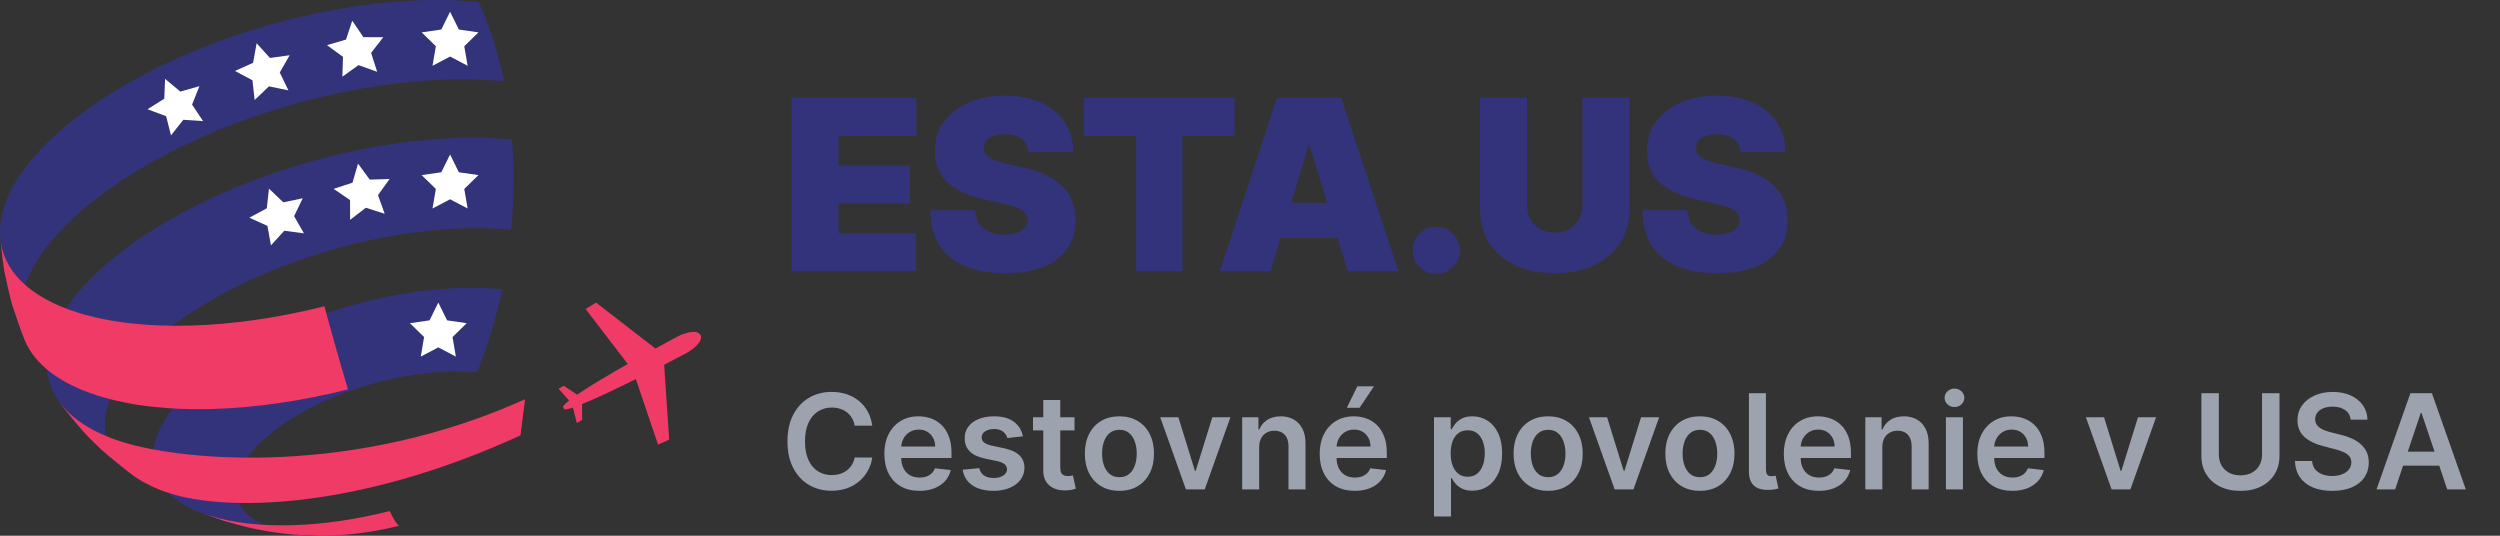
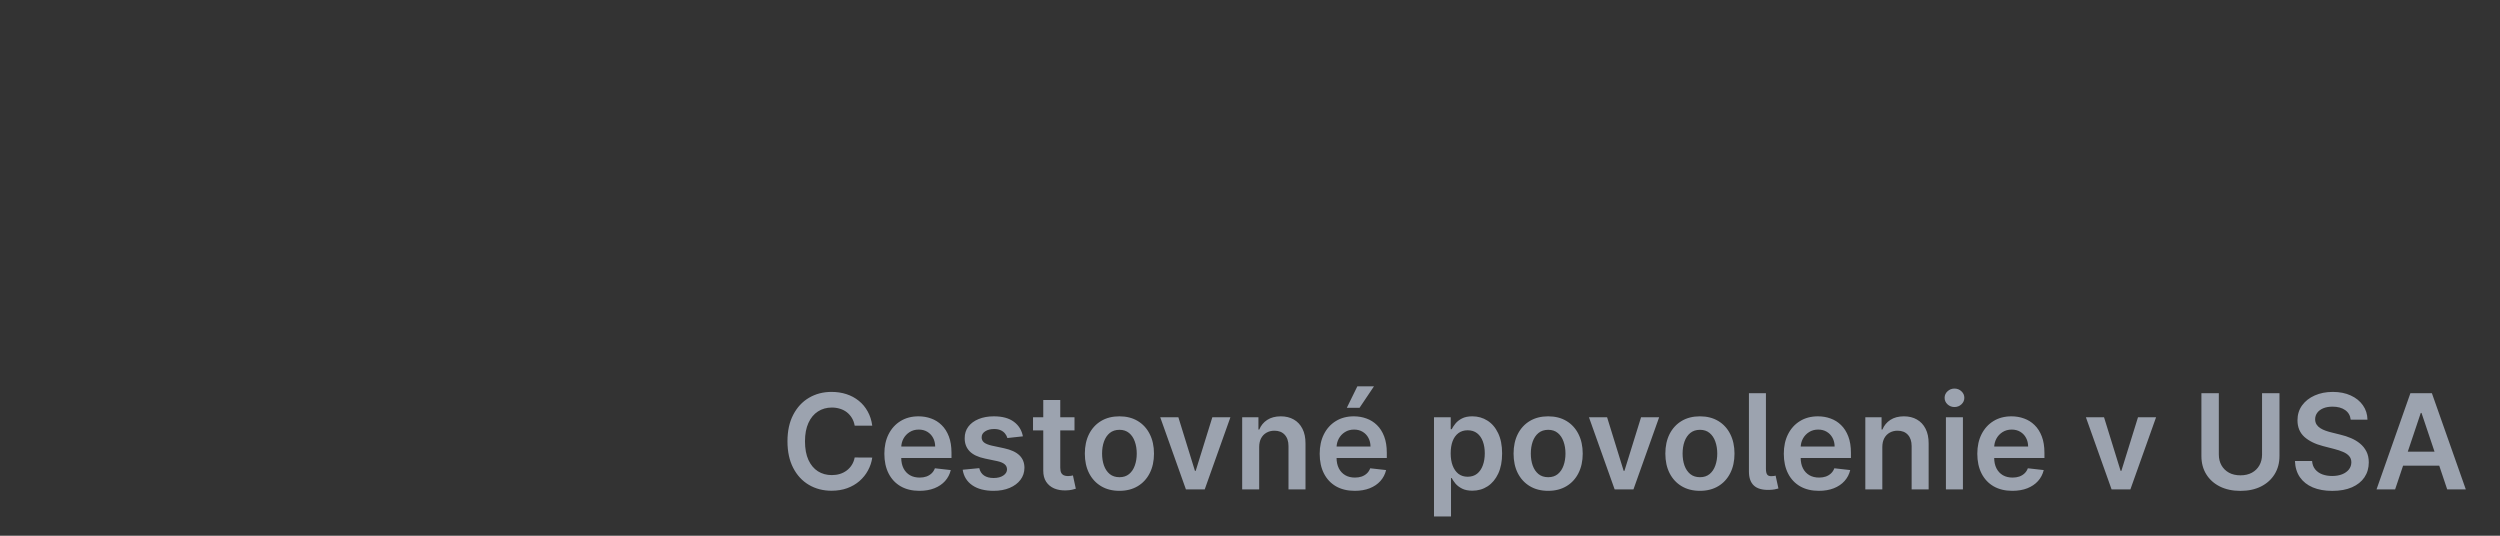
<svg xmlns="http://www.w3.org/2000/svg" width="378" height="81" viewBox="0 0 378 81" fill="none">
  <rect x="0" y="0" width="378" height="81" fill="#333333" stroke="none" />
-   <path d="M119.688 41V14.818H138.557V20.546H126.795V25.046H137.585V30.773H126.795V35.273H138.506V41H119.688ZM155.476 23C155.407 22.148 155.088 21.483 154.517 21.006C153.954 20.528 153.098 20.29 151.947 20.29C151.214 20.29 150.613 20.379 150.145 20.558C149.684 20.729 149.344 20.963 149.122 21.261C148.9 21.56 148.785 21.901 148.777 22.284C148.76 22.599 148.815 22.885 148.943 23.141C149.079 23.388 149.292 23.614 149.582 23.818C149.872 24.014 150.243 24.193 150.694 24.355C151.146 24.517 151.683 24.662 152.305 24.79L154.453 25.25C155.902 25.557 157.142 25.962 158.173 26.465C159.204 26.967 160.048 27.56 160.704 28.241C161.361 28.915 161.842 29.673 162.149 30.517C162.464 31.361 162.626 32.281 162.635 33.278C162.626 35 162.196 36.457 161.344 37.651C160.491 38.844 159.273 39.751 157.687 40.374C156.111 40.996 154.214 41.307 151.998 41.307C149.723 41.307 147.737 40.97 146.041 40.297C144.354 39.624 143.041 38.588 142.104 37.19C141.175 35.784 140.706 33.986 140.697 31.796H147.447C147.49 32.597 147.69 33.27 148.048 33.815C148.406 34.361 148.909 34.774 149.557 35.055C150.213 35.337 150.993 35.477 151.896 35.477C152.655 35.477 153.29 35.383 153.801 35.196C154.312 35.008 154.7 34.749 154.964 34.416C155.229 34.084 155.365 33.705 155.373 33.278C155.365 32.878 155.233 32.528 154.977 32.23C154.73 31.923 154.321 31.651 153.75 31.412C153.179 31.165 152.407 30.935 151.436 30.722L148.828 30.159C146.51 29.656 144.682 28.817 143.344 27.641C142.014 26.456 141.354 24.841 141.362 22.796C141.354 21.134 141.797 19.68 142.692 18.436C143.595 17.183 144.844 16.207 146.437 15.508C148.04 14.81 149.876 14.46 151.947 14.46C154.061 14.46 155.889 14.814 157.432 15.521C158.974 16.229 160.163 17.226 160.998 18.513C161.842 19.791 162.268 21.287 162.277 23H155.476ZM163.903 20.546V14.818H186.658V20.546H178.783V41H171.778V20.546H163.903ZM192.11 41H184.439L193.081 14.818H202.797L211.439 41H203.769L198.042 22.028H197.837L192.11 41ZM190.678 30.671H205.099V35.989H190.678V30.671ZM217.179 41.409C216.19 41.409 215.342 41.064 214.635 40.374C213.936 39.675 213.591 38.827 213.599 37.83C213.591 36.858 213.936 36.027 214.635 35.337C215.342 34.646 216.19 34.301 217.179 34.301C218.116 34.301 218.943 34.646 219.659 35.337C220.383 36.027 220.75 36.858 220.758 37.83C220.75 38.494 220.575 39.099 220.234 39.645C219.902 40.182 219.467 40.612 218.93 40.936C218.393 41.251 217.809 41.409 217.179 41.409ZM239.265 14.818H246.373V31.591C246.373 33.585 245.896 35.311 244.942 36.769C243.996 38.217 242.675 39.338 240.978 40.131C239.282 40.915 237.314 41.307 235.072 41.307C232.814 41.307 230.836 40.915 229.14 40.131C227.444 39.338 226.123 38.217 225.177 36.769C224.24 35.311 223.771 33.585 223.771 31.591V14.818H230.879V30.977C230.879 31.787 231.058 32.511 231.416 33.151C231.774 33.781 232.268 34.276 232.899 34.633C233.538 34.992 234.263 35.17 235.072 35.17C235.89 35.17 236.615 34.992 237.246 34.633C237.876 34.276 238.371 33.781 238.728 33.151C239.086 32.511 239.265 31.787 239.265 30.977V14.818ZM263.145 23C263.077 22.148 262.757 21.483 262.186 21.006C261.624 20.528 260.767 20.29 259.617 20.29C258.884 20.29 258.283 20.379 257.814 20.558C257.354 20.729 257.013 20.963 256.791 21.261C256.57 21.56 256.455 21.901 256.446 22.284C256.429 22.599 256.485 22.885 256.613 23.141C256.749 23.388 256.962 23.614 257.252 23.818C257.541 24.014 257.912 24.193 258.364 24.355C258.816 24.517 259.353 24.662 259.975 24.79L262.122 25.25C263.571 25.557 264.811 25.962 265.843 26.465C266.874 26.967 267.718 27.56 268.374 28.241C269.03 28.915 269.512 29.673 269.818 30.517C270.134 31.361 270.296 32.281 270.304 33.278C270.296 35 269.865 36.457 269.013 37.651C268.161 38.844 266.942 39.751 265.357 40.374C263.78 40.996 261.884 41.307 259.668 41.307C257.392 41.307 255.407 40.97 253.711 40.297C252.023 39.624 250.711 38.588 249.773 37.19C248.844 35.784 248.375 33.986 248.367 31.796H255.117C255.159 32.597 255.36 33.27 255.718 33.815C256.076 34.361 256.578 34.774 257.226 35.055C257.882 35.337 258.662 35.477 259.566 35.477C260.324 35.477 260.959 35.383 261.47 35.196C261.982 35.008 262.37 34.749 262.634 34.416C262.898 34.084 263.034 33.705 263.043 33.278C263.034 32.878 262.902 32.528 262.647 32.23C262.399 31.923 261.99 31.651 261.419 31.412C260.848 31.165 260.077 30.935 259.105 30.722L256.497 30.159C254.179 29.656 252.351 28.817 251.013 27.641C249.684 26.456 249.023 24.841 249.032 22.796C249.023 21.134 249.466 19.68 250.361 18.436C251.265 17.183 252.513 16.207 254.107 15.508C255.709 14.81 257.546 14.46 259.617 14.46C261.73 14.46 263.559 14.814 265.101 15.521C266.644 16.229 267.833 17.226 268.668 18.513C269.512 19.791 269.938 21.287 269.946 23H263.145Z" fill="#33337B" />
  <path d="M131.885 64.362H129.229C129.153 63.927 129.013 63.541 128.81 63.205C128.606 62.864 128.353 62.575 128.05 62.338C127.747 62.101 127.401 61.924 127.013 61.805C126.629 61.682 126.215 61.621 125.77 61.621C124.979 61.621 124.278 61.82 123.668 62.217C123.057 62.61 122.579 63.188 122.233 63.95C121.887 64.708 121.714 65.633 121.714 66.727C121.714 67.84 121.887 68.778 122.233 69.54C122.583 70.297 123.062 70.87 123.668 71.258C124.278 71.642 124.977 71.834 125.763 71.834C126.198 71.834 126.606 71.777 126.984 71.663C127.368 71.545 127.711 71.372 128.014 71.145C128.322 70.918 128.58 70.638 128.788 70.307C129.001 69.975 129.148 69.597 129.229 69.171L131.885 69.185C131.786 69.876 131.57 70.525 131.239 71.131C130.912 71.737 130.483 72.272 129.953 72.736C129.423 73.195 128.803 73.555 128.092 73.815C127.382 74.071 126.594 74.199 125.727 74.199C124.449 74.199 123.308 73.903 122.304 73.311C121.3 72.719 120.509 71.865 119.932 70.747C119.354 69.63 119.065 68.29 119.065 66.727C119.065 65.16 119.357 63.82 119.939 62.707C120.521 61.59 121.314 60.735 122.318 60.144C123.322 59.552 124.458 59.256 125.727 59.256C126.537 59.256 127.29 59.369 127.986 59.597C128.682 59.824 129.302 60.158 129.847 60.598C130.391 61.034 130.839 61.569 131.189 62.203C131.544 62.833 131.776 63.553 131.885 64.362ZM139.014 74.213C137.92 74.213 136.975 73.986 136.18 73.531C135.389 73.072 134.781 72.423 134.355 71.585C133.929 70.742 133.716 69.751 133.716 68.609C133.716 67.487 133.929 66.502 134.355 65.655C134.786 64.803 135.387 64.14 136.159 63.666C136.931 63.188 137.837 62.949 138.879 62.949C139.551 62.949 140.186 63.058 140.782 63.276C141.384 63.489 141.914 63.82 142.373 64.27C142.837 64.72 143.202 65.293 143.467 65.989C143.732 66.68 143.865 67.504 143.865 68.46V69.249H134.923V67.516H141.4C141.395 67.023 141.289 66.585 141.081 66.202C140.872 65.813 140.581 65.508 140.207 65.285C139.838 65.063 139.407 64.952 138.914 64.952C138.389 64.952 137.927 65.079 137.529 65.335C137.132 65.586 136.822 65.918 136.599 66.329C136.381 66.737 136.27 67.184 136.265 67.672V69.185C136.265 69.819 136.381 70.364 136.613 70.818C136.845 71.268 137.17 71.614 137.586 71.855C138.003 72.092 138.491 72.21 139.049 72.21C139.423 72.21 139.762 72.158 140.065 72.054C140.368 71.945 140.631 71.787 140.853 71.578C141.076 71.37 141.244 71.112 141.358 70.804L143.758 71.074C143.607 71.708 143.318 72.262 142.892 72.736C142.47 73.204 141.931 73.569 141.272 73.829C140.614 74.085 139.861 74.213 139.014 74.213ZM154.662 65.974L152.318 66.23C152.252 65.993 152.136 65.771 151.97 65.562C151.809 65.354 151.591 65.186 151.317 65.058C151.042 64.93 150.706 64.867 150.308 64.867C149.773 64.867 149.323 64.983 148.959 65.215C148.599 65.447 148.421 65.747 148.426 66.117C148.421 66.434 148.537 66.692 148.774 66.891C149.016 67.09 149.413 67.253 149.967 67.381L151.828 67.778C152.86 68.001 153.627 68.354 154.129 68.837C154.636 69.32 154.892 69.952 154.896 70.733C154.892 71.419 154.69 72.026 154.293 72.551C153.9 73.072 153.353 73.479 152.652 73.773C151.951 74.066 151.146 74.213 150.237 74.213C148.902 74.213 147.827 73.934 147.013 73.375C146.198 72.812 145.713 72.028 145.557 71.024L148.064 70.783C148.178 71.275 148.419 71.647 148.788 71.898C149.158 72.149 149.638 72.274 150.23 72.274C150.841 72.274 151.331 72.149 151.7 71.898C152.074 71.647 152.261 71.337 152.261 70.967C152.261 70.655 152.141 70.397 151.899 70.193C151.662 69.99 151.293 69.833 150.791 69.724L148.93 69.334C147.884 69.116 147.11 68.749 146.608 68.233C146.106 67.712 145.857 67.054 145.862 66.258C145.857 65.586 146.04 65.004 146.409 64.511C146.783 64.014 147.302 63.631 147.964 63.361C148.632 63.086 149.402 62.949 150.273 62.949C151.551 62.949 152.557 63.221 153.291 63.766C154.03 64.31 154.487 65.046 154.662 65.974ZM162.464 63.091V65.079H156.192V63.091H162.464ZM157.741 60.477H160.312V70.719C160.312 71.064 160.364 71.329 160.468 71.514C160.577 71.694 160.719 71.817 160.894 71.883C161.069 71.95 161.263 71.983 161.477 71.983C161.638 71.983 161.784 71.971 161.917 71.947C162.054 71.924 162.158 71.903 162.229 71.883L162.663 73.894C162.525 73.941 162.329 73.993 162.073 74.05C161.822 74.106 161.514 74.14 161.15 74.149C160.506 74.168 159.926 74.071 159.41 73.858C158.894 73.64 158.484 73.304 158.181 72.849C157.883 72.395 157.736 71.827 157.741 71.145V60.477ZM169.255 74.213C168.19 74.213 167.267 73.979 166.485 73.51C165.704 73.041 165.098 72.385 164.667 71.543C164.241 70.7 164.028 69.715 164.028 68.588C164.028 67.461 164.241 66.474 164.667 65.626C165.098 64.779 165.704 64.121 166.485 63.652C167.267 63.183 168.19 62.949 169.255 62.949C170.321 62.949 171.244 63.183 172.025 63.652C172.806 64.121 173.41 64.779 173.836 65.626C174.267 66.474 174.483 67.461 174.483 68.588C174.483 69.715 174.267 70.7 173.836 71.543C173.41 72.385 172.806 73.041 172.025 73.51C171.244 73.979 170.321 74.213 169.255 74.213ZM169.27 72.153C169.847 72.153 170.33 71.995 170.718 71.678C171.107 71.356 171.395 70.925 171.585 70.385C171.779 69.845 171.876 69.244 171.876 68.581C171.876 67.913 171.779 67.31 171.585 66.77C171.395 66.225 171.107 65.792 170.718 65.47C170.33 65.148 169.847 64.987 169.27 64.987C168.678 64.987 168.185 65.148 167.792 65.47C167.404 65.792 167.113 66.225 166.919 66.77C166.729 67.31 166.635 67.913 166.635 68.581C166.635 69.244 166.729 69.845 166.919 70.385C167.113 70.925 167.404 71.356 167.792 71.678C168.185 71.995 168.678 72.153 169.27 72.153ZM186.038 63.091L182.153 74H179.312L175.427 63.091H178.169L180.676 71.195H180.789L183.304 63.091H186.038ZM190.388 67.608V74H187.817V63.091H190.275V64.945H190.402C190.653 64.334 191.053 63.849 191.603 63.489C192.157 63.129 192.841 62.949 193.655 62.949C194.408 62.949 195.064 63.11 195.623 63.432C196.186 63.754 196.622 64.22 196.929 64.831C197.242 65.442 197.396 66.183 197.391 67.054V74H194.82V67.452C194.82 66.722 194.631 66.152 194.252 65.74C193.878 65.328 193.359 65.122 192.696 65.122C192.247 65.122 191.846 65.222 191.496 65.421C191.15 65.615 190.878 65.896 190.679 66.266C190.485 66.635 190.388 67.082 190.388 67.608ZM204.834 74.213C203.74 74.213 202.796 73.986 202 73.531C201.21 73.072 200.601 72.423 200.175 71.585C199.749 70.742 199.536 69.751 199.536 68.609C199.536 67.487 199.749 66.502 200.175 65.655C200.606 64.803 201.207 64.14 201.979 63.666C202.751 63.188 203.658 62.949 204.699 62.949C205.372 62.949 206.006 63.058 206.603 63.276C207.204 63.489 207.734 63.82 208.194 64.27C208.658 64.72 209.022 65.293 209.287 65.989C209.552 66.68 209.685 67.504 209.685 68.46V69.249H200.743V67.516H207.221C207.216 67.023 207.109 66.585 206.901 66.202C206.693 65.813 206.401 65.508 206.027 65.285C205.658 65.063 205.227 64.952 204.735 64.952C204.209 64.952 203.748 65.079 203.35 65.335C202.952 65.586 202.642 65.918 202.419 66.329C202.202 66.737 202.09 67.184 202.086 67.672V69.185C202.086 69.819 202.202 70.364 202.434 70.818C202.666 71.268 202.99 71.614 203.407 71.855C203.823 72.092 204.311 72.21 204.87 72.21C205.244 72.21 205.582 72.158 205.885 72.054C206.188 71.945 206.451 71.787 206.674 71.578C206.896 71.37 207.064 71.112 207.178 70.804L209.578 71.074C209.427 71.708 209.138 72.262 208.712 72.736C208.291 73.204 207.751 73.569 207.093 73.829C206.435 74.085 205.682 74.213 204.834 74.213ZM203.641 61.656L205.232 58.41H207.746L205.566 61.656H203.641ZM216.821 78.091V63.091H219.349V64.895H219.499C219.631 64.63 219.818 64.348 220.06 64.05C220.301 63.747 220.628 63.489 221.04 63.276C221.452 63.058 221.977 62.949 222.616 62.949C223.459 62.949 224.219 63.164 224.896 63.595C225.578 64.021 226.118 64.653 226.516 65.492C226.918 66.325 227.119 67.347 227.119 68.56C227.119 69.758 226.923 70.776 226.53 71.614C226.137 72.452 225.602 73.091 224.925 73.531C224.248 73.972 223.481 74.192 222.624 74.192C221.999 74.192 221.48 74.088 221.068 73.879C220.656 73.671 220.325 73.42 220.074 73.126C219.828 72.828 219.636 72.546 219.499 72.281H219.392V78.091H216.821ZM219.342 68.546C219.342 69.251 219.442 69.869 219.641 70.399C219.844 70.93 220.135 71.344 220.514 71.642C220.898 71.936 221.362 72.082 221.906 72.082C222.474 72.082 222.95 71.931 223.334 71.628C223.717 71.32 224.006 70.901 224.2 70.371C224.399 69.836 224.499 69.227 224.499 68.546C224.499 67.868 224.402 67.267 224.207 66.742C224.013 66.216 223.724 65.804 223.341 65.506C222.957 65.207 222.479 65.058 221.906 65.058C221.357 65.058 220.891 65.203 220.507 65.492C220.124 65.78 219.832 66.185 219.634 66.706C219.439 67.227 219.342 67.84 219.342 68.546ZM234.08 74.213C233.014 74.213 232.091 73.979 231.31 73.51C230.528 73.041 229.922 72.385 229.491 71.543C229.065 70.7 228.852 69.715 228.852 68.588C228.852 67.461 229.065 66.474 229.491 65.626C229.922 64.779 230.528 64.121 231.31 63.652C232.091 63.183 233.014 62.949 234.08 62.949C235.145 62.949 236.068 63.183 236.849 63.652C237.631 64.121 238.234 64.779 238.661 65.626C239.091 66.474 239.307 67.461 239.307 68.588C239.307 69.715 239.091 70.7 238.661 71.543C238.234 72.385 237.631 73.041 236.849 73.51C236.068 73.979 235.145 74.213 234.08 74.213ZM234.094 72.153C234.671 72.153 235.154 71.995 235.543 71.678C235.931 71.356 236.22 70.925 236.409 70.385C236.603 69.845 236.7 69.244 236.7 68.581C236.7 67.913 236.603 67.31 236.409 66.77C236.22 66.225 235.931 65.792 235.543 65.47C235.154 65.148 234.671 64.987 234.094 64.987C233.502 64.987 233.009 65.148 232.616 65.47C232.228 65.792 231.937 66.225 231.743 66.77C231.554 67.31 231.459 67.913 231.459 68.581C231.459 69.244 231.554 69.845 231.743 70.385C231.937 70.925 232.228 71.356 232.616 71.678C233.009 71.995 233.502 72.153 234.094 72.153ZM250.862 63.091L246.977 74H244.136L240.251 63.091H242.993L245.5 71.195H245.614L248.128 63.091H250.862ZM257.029 74.213C255.963 74.213 255.04 73.979 254.259 73.51C253.478 73.041 252.872 72.385 252.441 71.543C252.015 70.7 251.801 69.715 251.801 68.588C251.801 67.461 252.015 66.474 252.441 65.626C252.872 64.779 253.478 64.121 254.259 63.652C255.04 63.183 255.963 62.949 257.029 62.949C258.094 62.949 259.017 63.183 259.799 63.652C260.58 64.121 261.184 64.779 261.61 65.626C262.041 66.474 262.256 67.461 262.256 68.588C262.256 69.715 262.041 70.7 261.61 71.543C261.184 72.385 260.58 73.041 259.799 73.51C259.017 73.979 258.094 74.213 257.029 74.213ZM257.043 72.153C257.621 72.153 258.104 71.995 258.492 71.678C258.88 71.356 259.169 70.925 259.358 70.385C259.552 69.845 259.65 69.244 259.65 68.581C259.65 67.913 259.552 67.31 259.358 66.77C259.169 66.225 258.88 65.792 258.492 65.47C258.104 65.148 257.621 64.987 257.043 64.987C256.451 64.987 255.959 65.148 255.566 65.47C255.177 65.792 254.886 66.225 254.692 66.77C254.503 67.31 254.408 67.913 254.408 68.581C254.408 69.244 254.503 69.845 254.692 70.385C254.886 70.925 255.177 71.356 255.566 71.678C255.959 71.995 256.451 72.153 257.043 72.153ZM264.438 59.455H267.009V70.875C267.009 71.282 267.071 71.573 267.194 71.749C267.317 71.924 267.535 72.007 267.847 71.997C268.018 71.992 268.146 71.983 268.231 71.969C268.321 71.95 268.401 71.931 268.472 71.912L268.898 73.858C268.747 73.905 268.558 73.95 268.33 73.993C268.108 74.035 267.833 74.062 267.506 74.071C266.465 74.099 265.693 73.882 265.191 73.418C264.689 72.954 264.438 72.246 264.438 71.294V59.455ZM275.01 74.213C273.916 74.213 272.972 73.986 272.176 73.531C271.385 73.072 270.777 72.423 270.351 71.585C269.925 70.742 269.712 69.751 269.712 68.609C269.712 67.487 269.925 66.502 270.351 65.655C270.782 64.803 271.383 64.14 272.155 63.666C272.927 63.188 273.833 62.949 274.875 62.949C275.547 62.949 276.182 63.058 276.778 63.276C277.38 63.489 277.91 63.82 278.369 64.27C278.833 64.72 279.198 65.293 279.463 65.989C279.728 66.68 279.861 67.504 279.861 68.46V69.249H270.919V67.516H277.396C277.392 67.023 277.285 66.585 277.077 66.202C276.868 65.813 276.577 65.508 276.203 65.285C275.834 65.063 275.403 64.952 274.911 64.952C274.385 64.952 273.923 65.079 273.526 65.335C273.128 65.586 272.818 65.918 272.595 66.329C272.377 66.737 272.266 67.184 272.261 67.672V69.185C272.261 69.819 272.377 70.364 272.609 70.818C272.841 71.268 273.166 71.614 273.582 71.855C273.999 72.092 274.487 72.21 275.045 72.21C275.42 72.21 275.758 72.158 276.061 72.054C276.364 71.945 276.627 71.787 276.849 71.578C277.072 71.37 277.24 71.112 277.354 70.804L279.754 71.074C279.603 71.708 279.314 72.262 278.888 72.736C278.466 73.204 277.927 73.569 277.268 73.829C276.61 74.085 275.857 74.213 275.01 74.213ZM284.607 67.608V74H282.036V63.091H284.493V64.945H284.621C284.872 64.334 285.272 63.849 285.821 63.489C286.375 63.129 287.06 62.949 287.874 62.949C288.627 62.949 289.283 63.11 289.841 63.432C290.405 63.754 290.84 64.22 291.148 64.831C291.461 65.442 291.614 66.183 291.61 67.054V74H289.039V67.452C289.039 66.722 288.849 66.152 288.471 65.74C288.096 65.328 287.578 65.122 286.915 65.122C286.465 65.122 286.065 65.222 285.715 65.421C285.369 65.615 285.097 65.896 284.898 66.266C284.704 66.635 284.607 67.082 284.607 67.608ZM294.223 74V63.091H296.794V74H294.223ZM295.516 61.543C295.109 61.543 294.758 61.408 294.465 61.138C294.171 60.863 294.025 60.534 294.025 60.151C294.025 59.762 294.171 59.433 294.465 59.163C294.758 58.889 295.109 58.751 295.516 58.751C295.928 58.751 296.278 58.889 296.567 59.163C296.861 59.433 297.007 59.762 297.007 60.151C297.007 60.534 296.861 60.863 296.567 61.138C296.278 61.408 295.928 61.543 295.516 61.543ZM304.268 74.213C303.174 74.213 302.229 73.986 301.434 73.531C300.643 73.072 300.035 72.423 299.609 71.585C299.183 70.742 298.969 69.751 298.969 68.609C298.969 67.487 299.183 66.502 299.609 65.655C300.04 64.803 300.641 64.14 301.413 63.666C302.184 63.188 303.091 62.949 304.133 62.949C304.805 62.949 305.44 63.058 306.036 63.276C306.638 63.489 307.168 63.82 307.627 64.27C308.091 64.72 308.456 65.293 308.721 65.989C308.986 66.68 309.119 67.504 309.119 68.46V69.249H300.177V67.516H306.654C306.649 67.023 306.543 66.585 306.335 66.202C306.126 65.813 305.835 65.508 305.461 65.285C305.092 65.063 304.661 64.952 304.168 64.952C303.643 64.952 303.181 65.079 302.783 65.335C302.386 65.586 302.076 65.918 301.853 66.329C301.635 66.737 301.524 67.184 301.519 67.672V69.185C301.519 69.819 301.635 70.364 301.867 70.818C302.099 71.268 302.424 71.614 302.84 71.855C303.257 72.092 303.745 72.21 304.303 72.21C304.677 72.21 305.016 72.158 305.319 72.054C305.622 71.945 305.885 71.787 306.107 71.578C306.33 71.37 306.498 71.112 306.612 70.804L309.012 71.074C308.861 71.708 308.572 72.262 308.146 72.736C307.724 73.204 307.184 73.569 306.526 73.829C305.868 74.085 305.115 74.213 304.268 74.213ZM325.999 63.091L322.114 74H319.273L315.388 63.091H318.13L320.637 71.195H320.75L323.265 63.091H325.999ZM342.022 59.455H344.657V68.957C344.657 69.999 344.41 70.915 343.918 71.706C343.43 72.497 342.744 73.115 341.858 73.56C340.973 74 339.938 74.22 338.755 74.22C337.566 74.22 336.529 74 335.644 73.56C334.758 73.115 334.072 72.497 333.584 71.706C333.096 70.915 332.853 69.999 332.853 68.957V59.455H335.488V68.737C335.488 69.343 335.62 69.883 335.885 70.356C336.155 70.83 336.534 71.202 337.022 71.472C337.509 71.737 338.087 71.869 338.755 71.869C339.422 71.869 340 71.737 340.488 71.472C340.98 71.202 341.359 70.83 341.624 70.356C341.889 69.883 342.022 69.343 342.022 68.737V59.455ZM355.425 63.453C355.359 62.833 355.08 62.35 354.587 62.004C354.1 61.659 353.465 61.486 352.684 61.486C352.135 61.486 351.664 61.569 351.271 61.734C350.878 61.9 350.577 62.125 350.369 62.409C350.16 62.693 350.054 63.017 350.049 63.382C350.049 63.685 350.118 63.948 350.255 64.171C350.397 64.393 350.589 64.582 350.83 64.739C351.072 64.89 351.339 65.018 351.633 65.122C351.926 65.226 352.222 65.314 352.521 65.385L353.884 65.726C354.433 65.854 354.961 66.026 355.468 66.244C355.979 66.462 356.436 66.737 356.839 67.068C357.246 67.4 357.568 67.8 357.805 68.269C358.041 68.737 358.16 69.287 358.16 69.916C358.16 70.769 357.942 71.519 357.506 72.168C357.071 72.812 356.441 73.316 355.617 73.68C354.798 74.04 353.806 74.22 352.641 74.22C351.51 74.22 350.527 74.045 349.694 73.695C348.865 73.344 348.217 72.833 347.748 72.16C347.284 71.488 347.033 70.669 346.995 69.703H349.587C349.625 70.21 349.781 70.631 350.056 70.967C350.331 71.303 350.688 71.555 351.129 71.72C351.574 71.886 352.071 71.969 352.62 71.969C353.193 71.969 353.695 71.883 354.126 71.713C354.561 71.538 354.902 71.296 355.148 70.989C355.395 70.676 355.52 70.312 355.525 69.895C355.52 69.516 355.409 69.204 355.191 68.957C354.973 68.706 354.668 68.498 354.275 68.332C353.887 68.162 353.432 68.01 352.911 67.878L351.256 67.452C350.058 67.144 349.112 66.678 348.415 66.053C347.724 65.423 347.379 64.587 347.379 63.545C347.379 62.688 347.611 61.938 348.075 61.294C348.543 60.65 349.18 60.151 349.985 59.795C350.79 59.436 351.701 59.256 352.719 59.256C353.752 59.256 354.656 59.436 355.433 59.795C356.214 60.151 356.827 60.645 357.272 61.28C357.717 61.91 357.947 62.634 357.961 63.453H355.425ZM362.142 74H359.33L364.451 59.455H367.703L372.831 74H370.019L366.134 62.438H366.02L362.142 74ZM362.235 68.297H369.905V70.413H362.235V68.297Z" fill="#9CA3AF" />
  <g clip-path="url(#clip0_514_837)">
    <path d="M102.48 50.869C102.299 50.965 100.954 51.674 99.081 52.709V52.677L90.117 45.747L88.546 46.725L94.913 55.032C92.142 56.607 89.207 58.338 87.261 59.671L85.248 58.334L84.442 58.773L86.053 60.561C85.697 60.816 85.376 61.118 85.099 61.459L85.34 61.914C85.778 61.871 86.209 61.773 86.621 61.62L87.209 63.951L88.014 63.512V61.096C90.217 60.21 93.29 58.741 96.141 57.315L99.496 67.225L101.179 66.468L100.422 55.165H100.386C102.279 54.187 103.628 53.47 103.805 53.373C104.731 52.878 106.411 51.581 105.911 50.651C105.412 49.721 103.402 50.377 102.48 50.869Z" fill="#EF3B65" />
    <path d="M50.465 80.96C47.711 81.008 47.545 81.012 45.943 80.932C44.125 80.839 42.314 80.644 40.518 80.348C38.235 79.967 35.981 79.429 33.772 78.737C32.709 78.359 31.284 77.883 30.236 77.465C19.387 73.192 21.107 63.11 34.529 54.368C46.337 46.677 63.425 42.485 75.929 43.725C75.038 48.023 73.765 52.233 72.127 56.305C63.481 55.447 51.669 58.346 43.51 63.661C33.845 69.959 32.955 77.263 41.537 79.981C44.356 80.871 47.831 81.157 51.577 80.915L50.465 80.976" fill="#33337B" />
    <path d="M15.203 67.865C11.981 64.644 11.578 64.213 9.476 61.463L8.932 60.718C4.1 53.981 8.719 44.14 22.259 35.318C37.997 25.066 60.779 19.477 77.431 21.132C77.769 25.667 77.717 30.224 77.274 34.75C62.72 33.304 42.834 38.185 29.097 47.136C15.36 56.087 12.142 66.27 20.205 71.964C18.662 70.78 16.6 69.198 15.183 67.865" fill="#33337B" />
    <path d="M1.808 45.98C1.438 44.466 0.93 42.457 0.641 40.927C0.435 39.38 0.145 37.303 0.024 35.765C-0.378 29.475 4.893 21.865 15.61 14.882C31.795 4.341 55.217 -1.405 72.365 0.294C73.461 2.694 74.374 5.173 75.096 7.711C75.526 9.209 75.901 10.739 76.223 12.289C58.862 10.566 35.146 16.384 18.763 27.059C5.977 35.386 0.842 44.591 3.746 51.465C3.129 49.83 2.272 47.659 1.808 45.98Z" fill="#33337B" />
    <path d="M40.67 28.517L42.833 30.59L45.773 29.978L44.468 32.68L45.958 35.285L42.986 34.883L40.968 37.102L40.433 34.15L37.698 32.918L40.34 31.496L40.67 28.517Z" fill="white" />
    <path d="M54.133 24.74L55.905 27.156L58.906 27.067L57.154 29.499L58.164 32.322L55.309 31.412L52.937 33.244L52.925 30.248L50.444 28.557L53.296 27.619L54.133 24.74Z" fill="white" />
-     <path d="M68.052 23.359L69.377 26.048L72.345 26.475L70.198 28.569L70.706 31.525L68.052 30.131L65.394 31.525L65.901 28.569L63.755 26.475L66.723 26.048L68.052 23.359Z" fill="white" />
    <path d="M66.272 45.747L67.6 48.437L70.569 48.867L68.422 50.961L68.925 53.917L66.272 52.524L63.618 53.917L64.125 50.961L61.978 48.867L64.947 48.437L66.272 45.747Z" fill="white" />
    <path d="M24.961 11.927L27.264 13.844L30.152 13.03L29.04 15.817L30.703 18.309L27.715 18.112L25.855 20.468L25.118 17.564L22.303 16.521L24.84 14.923L24.961 11.927Z" fill="white" />
    <path d="M38.802 6.543L40.82 8.762L43.792 8.355L42.302 10.96L43.603 13.662L40.667 13.054L38.5 15.124L38.174 12.144L35.532 10.727L38.267 9.495L38.802 6.543Z" fill="white" />
    <path d="M53.26 3.137L54.948 5.617L57.948 5.629L56.111 8.001L57.026 10.856L54.203 9.845L51.766 11.597L51.859 8.597L49.442 6.825L52.318 5.984L53.26 3.137Z" fill="white" />
-     <path d="M68.052 1.776L69.377 4.466L72.345 4.896L70.198 6.99L70.706 9.946L68.052 8.549L65.394 9.946L65.901 6.99L63.755 4.896L66.723 4.466L68.052 1.776Z" fill="white" />
-     <path d="M58.922 77.275C48.947 79.788 38.822 80.219 31.674 77.96C31.171 77.799 30.695 77.63 30.236 77.448C31.296 77.851 32.697 78.375 33.772 78.721C37.397 79.744 37.759 79.852 40.518 80.332C42.313 80.633 44.124 80.831 45.942 80.924C48.894 81.012 48.894 81.012 50.465 80.952L51.577 80.891C54.544 80.689 57.486 80.217 60.368 79.482C60.034 79.357 59.562 78.604 58.922 77.267" fill="#EF3B65" />
    <path d="M79.388 60.363C53.695 71.98 27.977 69.826 18.453 66.806C13.918 65.373 10.753 63.275 8.933 60.73L9.476 61.475C12.412 65.099 12.718 65.501 15.203 67.877C16.673 69.154 18.674 70.805 20.225 71.976C21.935 73.138 23.814 74.03 25.794 74.622C34.111 77.255 53.695 77.271 78.7 65.832L79.388 60.363Z" fill="#EF3B65" />
    <path d="M49.048 46.306C35.375 49.753 21.494 50.333 11.699 47.245C4.197 44.873 0.343 40.725 0.021 35.765C0.182 37.315 0.391 39.389 0.637 40.927C0.967 42.449 1.394 44.478 1.805 45.98C2.352 47.635 3.093 49.846 3.742 51.465C5.248 55.028 8.913 57.964 14.796 59.824C24.711 62.965 38.766 62.365 52.612 58.874C52.209 57.501 51.782 56.055 51.351 54.561C50.578 51.875 49.809 49.113 49.044 46.306" fill="#EF3B65" />
  </g>
  <defs>
    <clipPath id="clip0_514_837">
-       <rect width="106" height="81" fill="white" />
-     </clipPath>
+       </clipPath>
  </defs>
</svg>